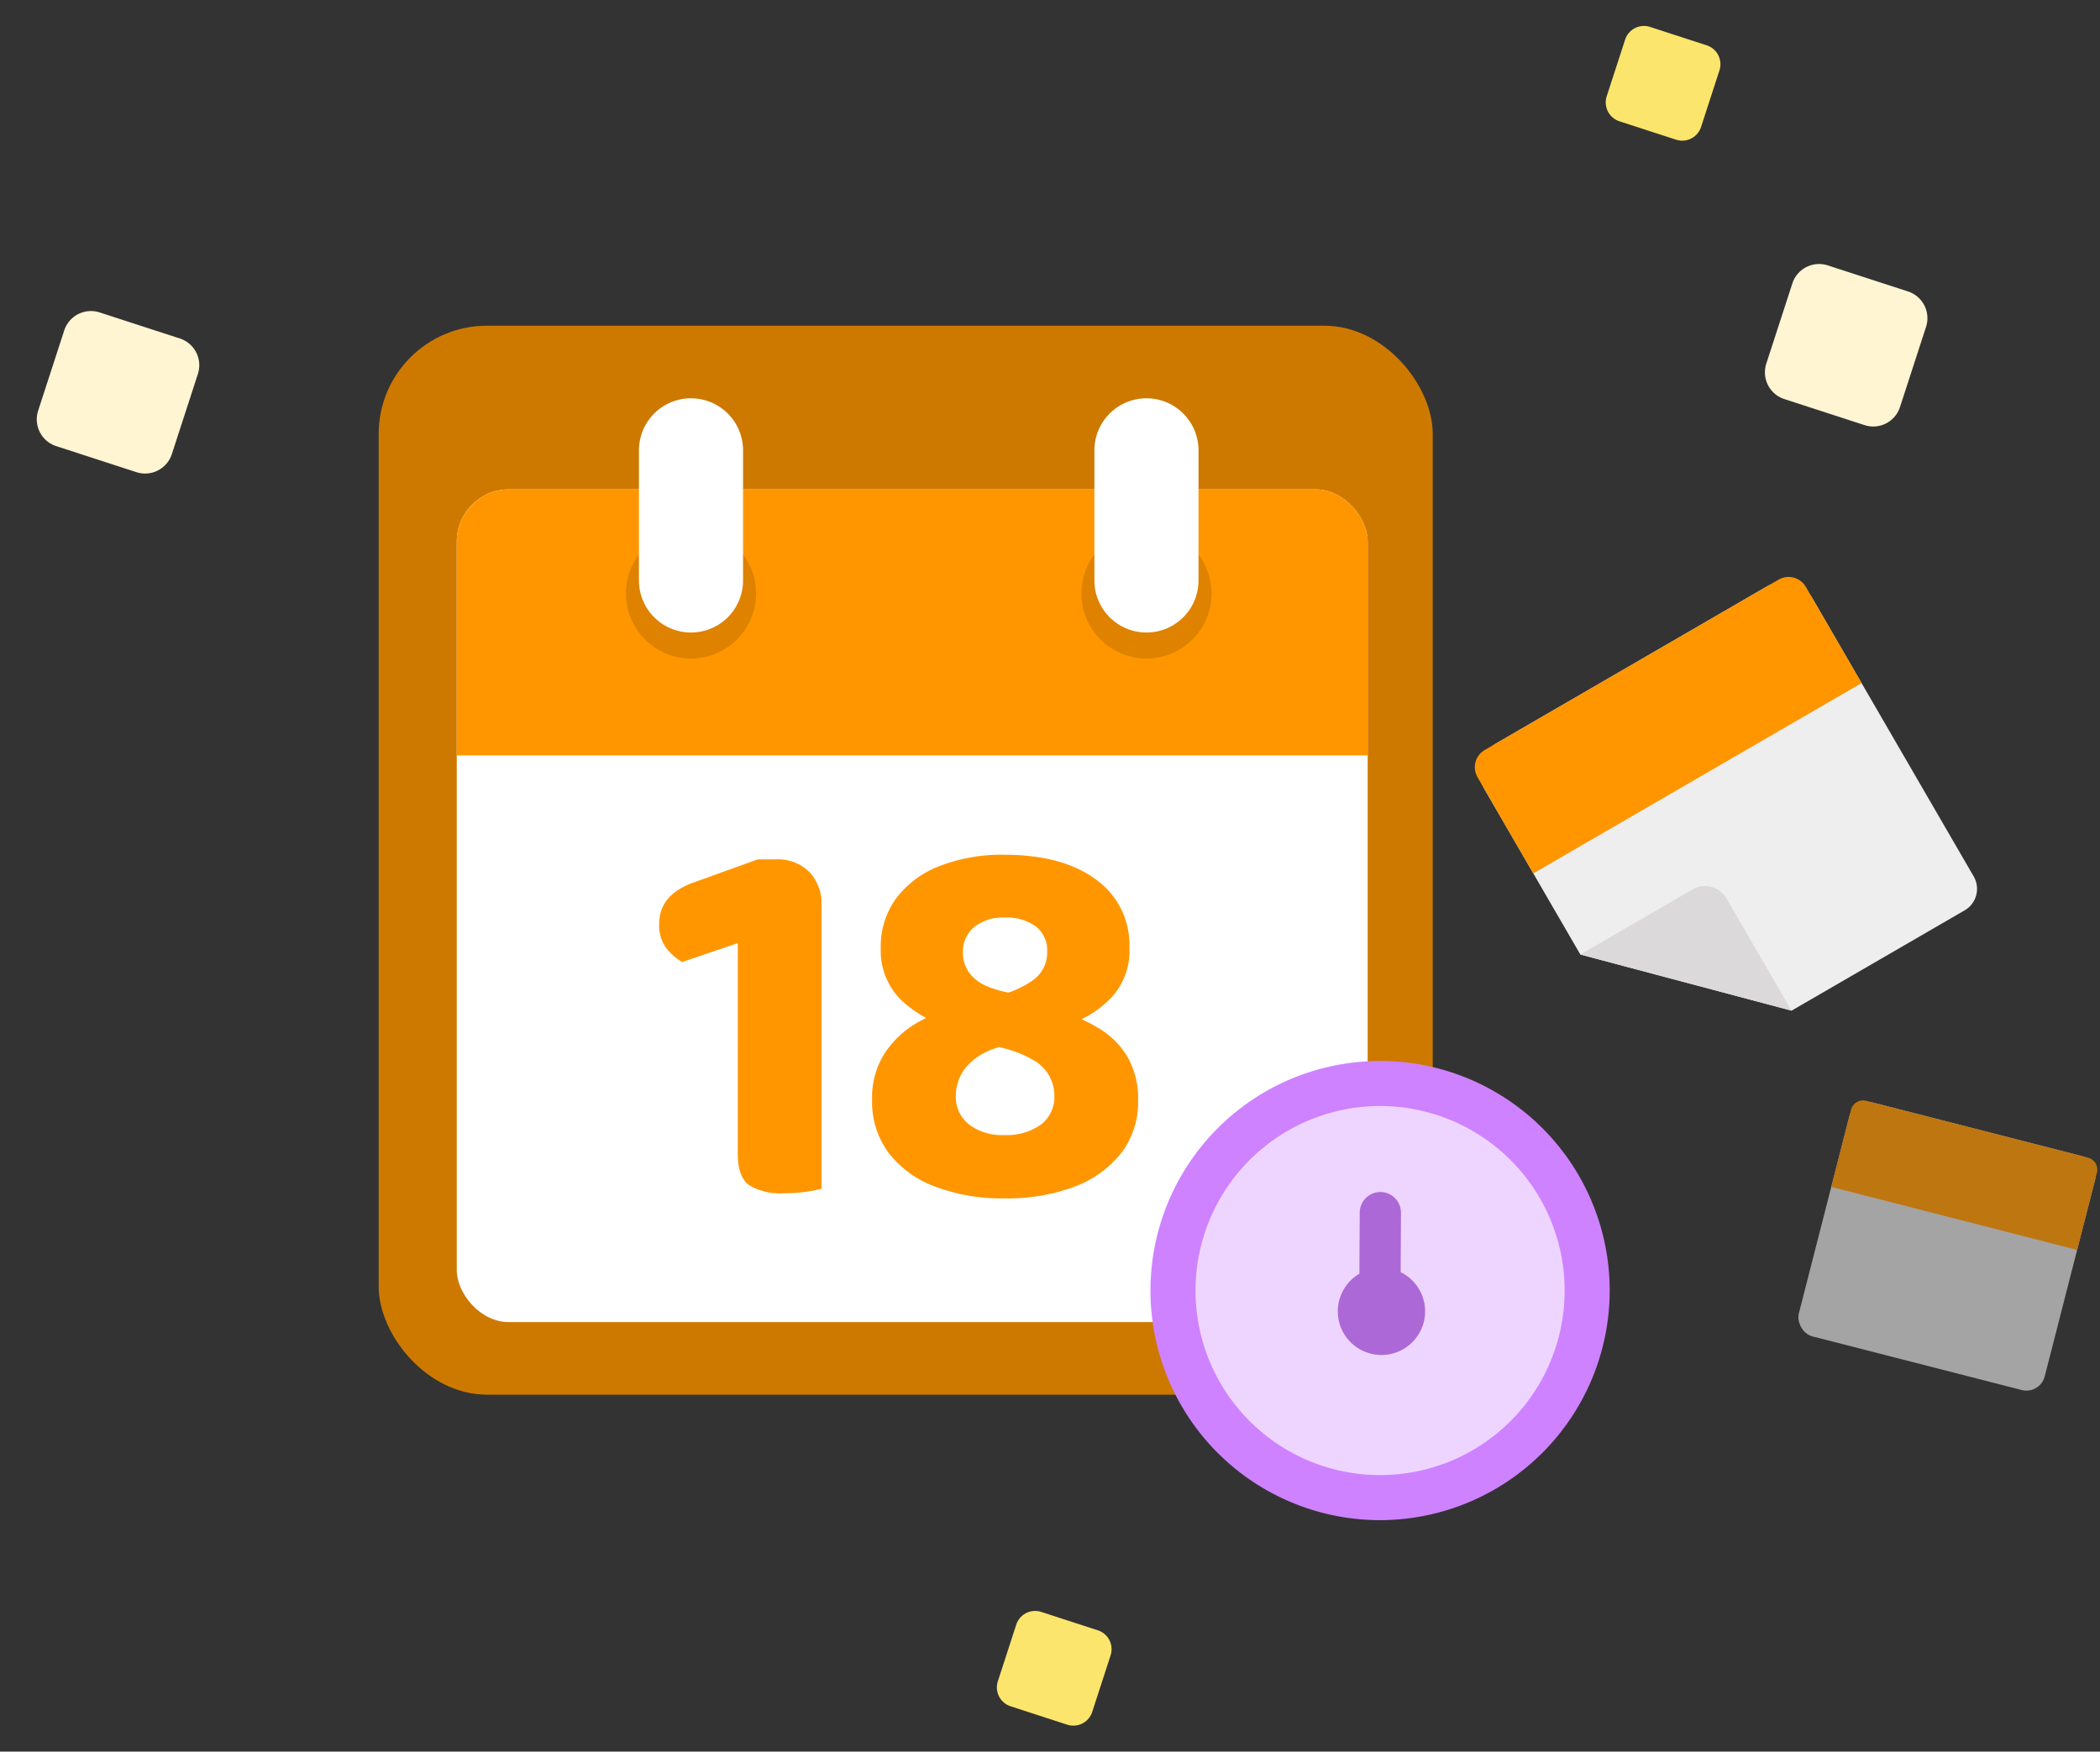
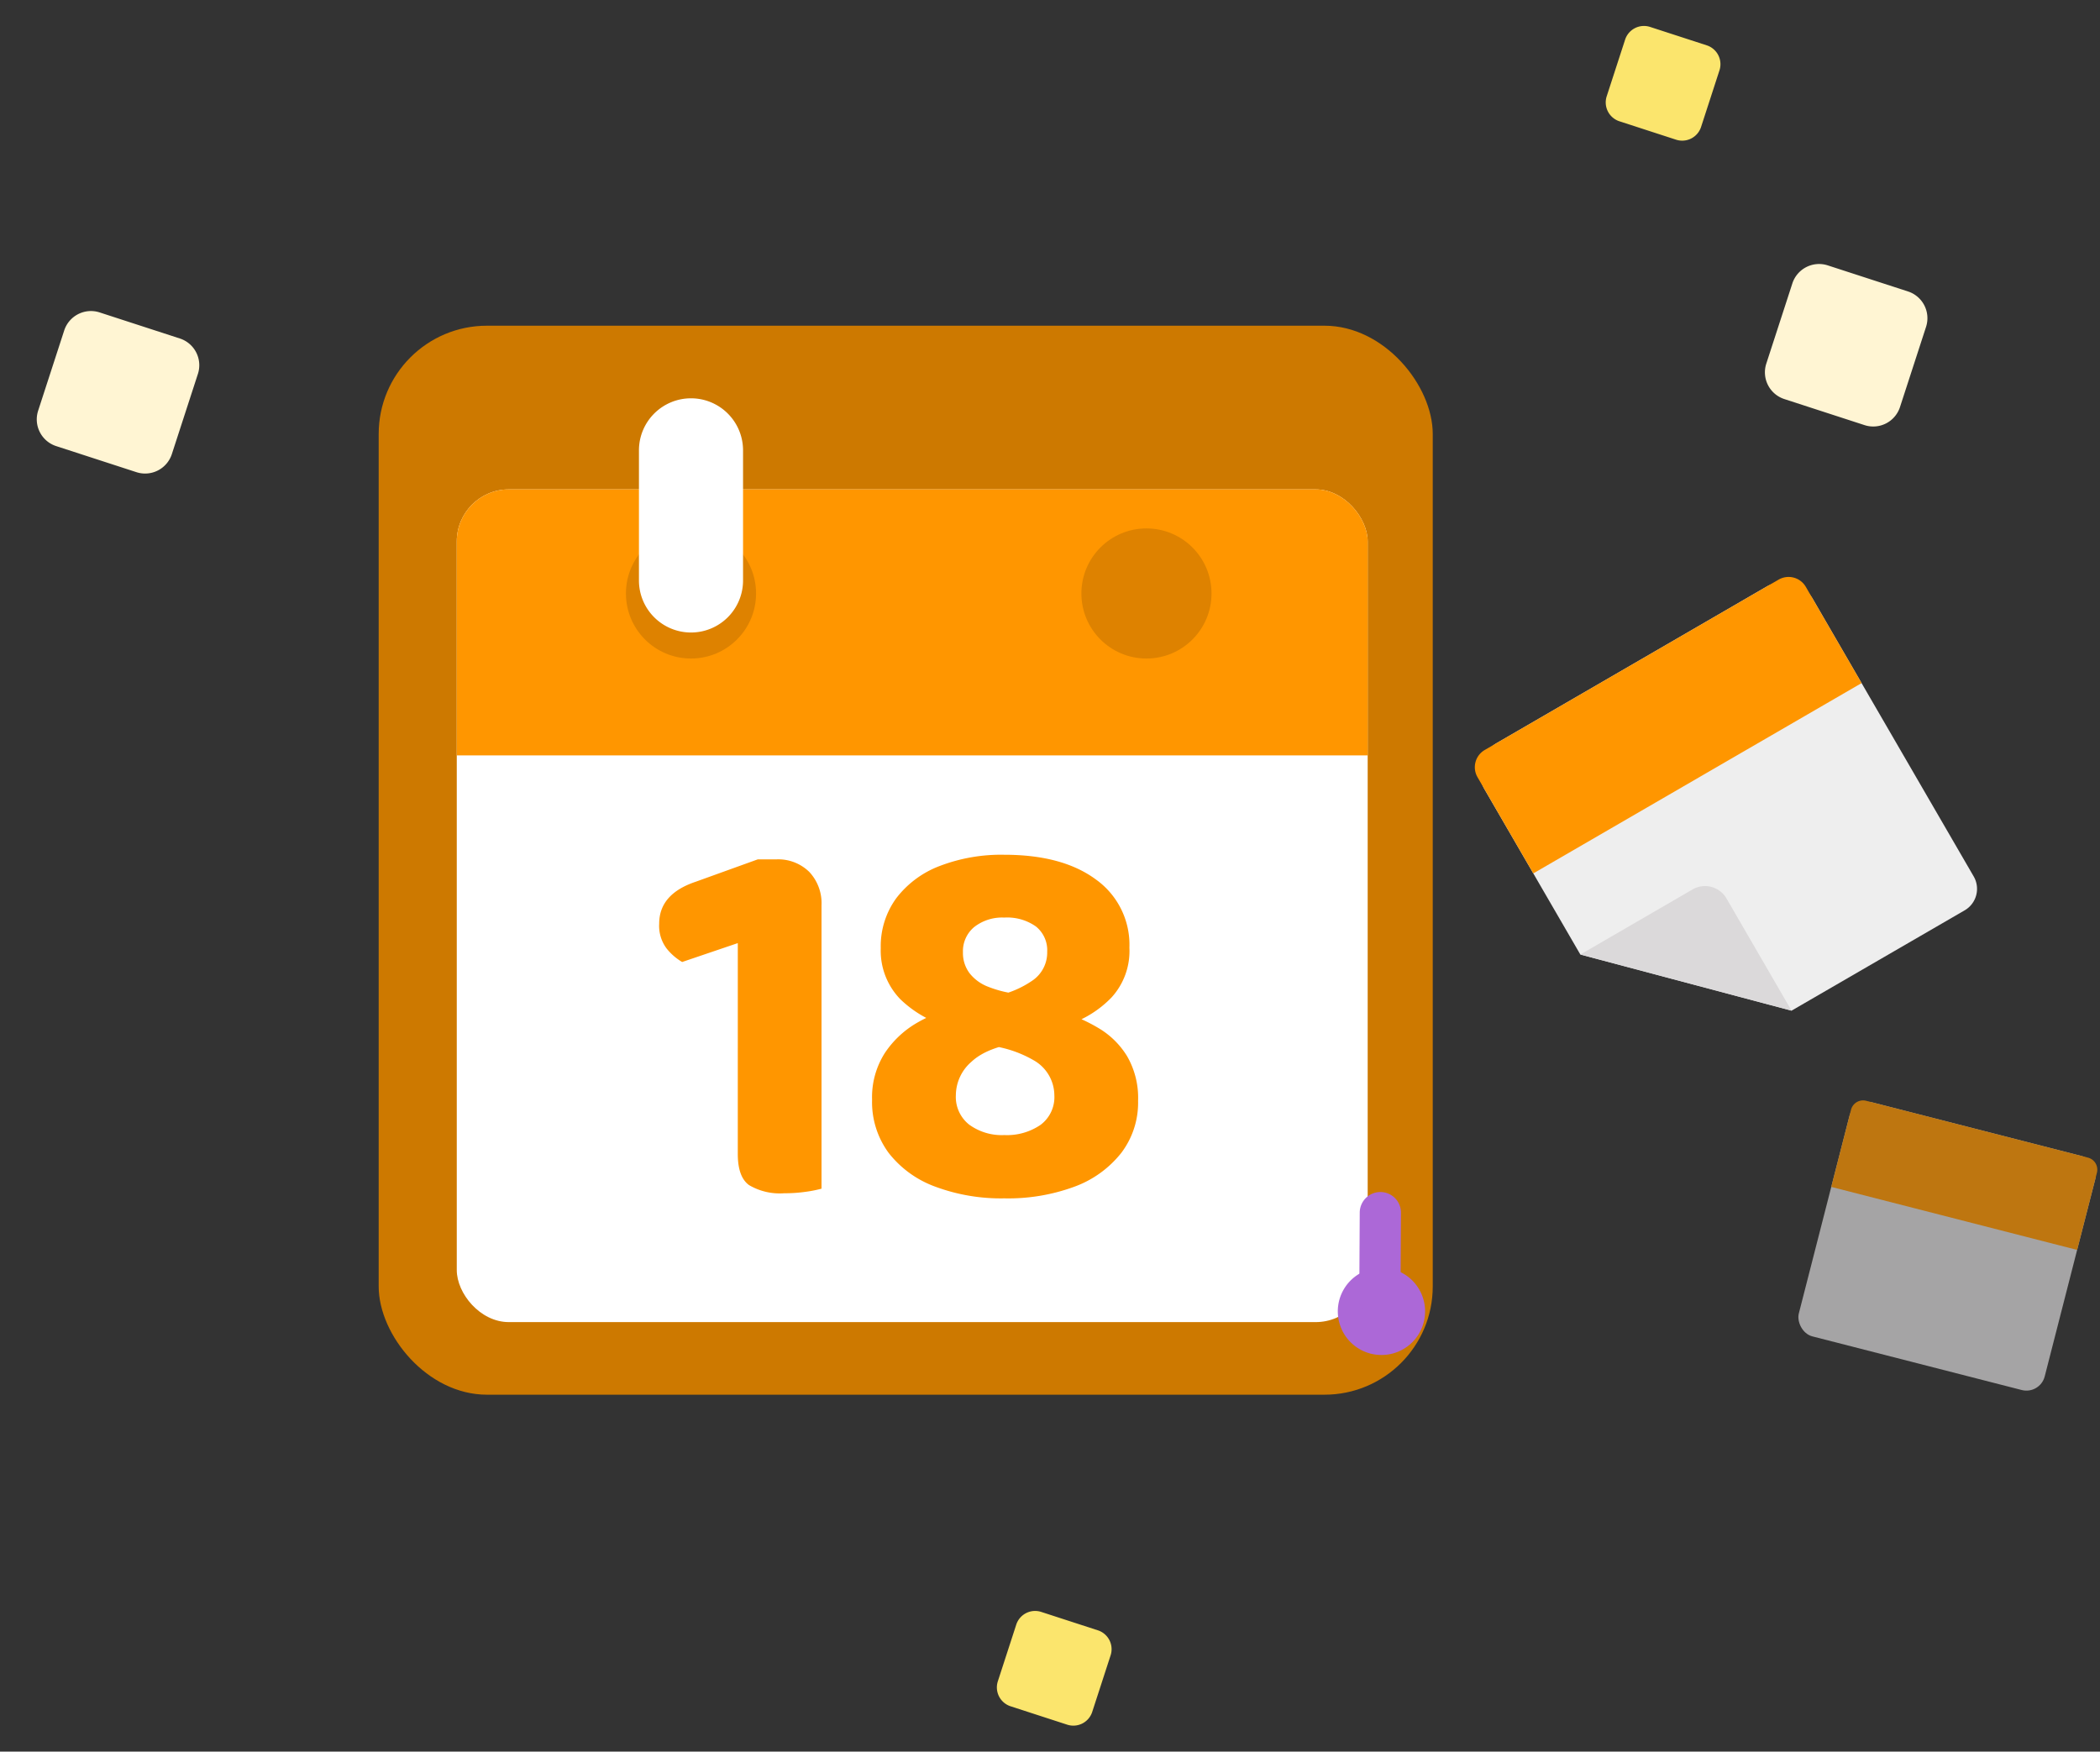
<svg xmlns="http://www.w3.org/2000/svg" width="310.372" height="258.915" viewBox="0 0 310.372 258.915">
  <rect x="0" y="0" width="310.372" height="258.915" fill="#333333" stroke="none" />
  <defs>
    <clipPath id="a">
      <rect width="140" height="51" fill="#ff9600" stroke="#707070" stroke-width="1" />
    </clipPath>
  </defs>
  <g transform="translate(-469.128 -5237.418)">
    <g transform="translate(56.023 -28)">
      <g transform="translate(469.074 5313.563)">
        <rect width="155.785" height="158.014" rx="16" transform="translate(0 0)" fill="#cd7900" />
        <g transform="translate(8.926 10.731)">
          <g transform="translate(2.614 13.463)">
            <rect width="134.629" height="123.09" rx="7.693" fill="#fff" />
          </g>
          <g transform="translate(0 1.783)" clip-path="url(#a)">
            <g transform="translate(2.614 11.68)">
              <rect width="134.629" height="123.09" rx="7.693" fill="#ff9600" />
            </g>
          </g>
          <circle cx="9.616" cy="9.616" r="9.616" transform="translate(27.616 19.233)" fill="#de8200" />
          <circle cx="9.616" cy="9.616" r="9.616" transform="translate(94.931 19.233)" fill="#de8200" />
          <path d="M66.037,59.151h0a7.693,7.693,0,0,1,7.693,7.693V86.077a7.693,7.693,0,0,1-7.693,7.693h0a7.693,7.693,0,0,1-7.693-7.693V66.844A7.693,7.693,0,0,1,66.037,59.151Z" transform="translate(-28.805 -59.151)" fill="#fff" fill-rule="evenodd" />
-           <path d="M133.352,59.151h0a7.693,7.693,0,0,1,7.693,7.693V86.077a7.693,7.693,0,0,1-7.693,7.693h0a7.693,7.693,0,0,1-7.693-7.693V66.844A7.693,7.693,0,0,1,133.352,59.151Z" transform="translate(-28.805 -59.151)" fill="#fff" fill-rule="evenodd" />
        </g>
      </g>
      <g transform="translate(586.468 5425.576)">
-         <path d="M1.33,31.938A30.607,30.607,0,1,1,31.938,62.545,30.607,30.607,0,0,1,1.33,31.938Z" transform="translate(-1.33 -1.33)" fill="#eed5ff" />
-         <path d="M31.938,65.875A33.937,33.937,0,1,1,65.875,31.938,33.976,33.976,0,0,1,31.938,65.875Zm0-61.214A27.277,27.277,0,1,0,51.226,12.65,27.308,27.308,0,0,0,31.938,4.66Z" transform="translate(-1.33 -1.33)" fill="#ce82ff" />
        <path d="M19.5,11.689a6.451,6.451,0,1,1-8.815,2.36A6.453,6.453,0,0,1,19.5,11.689Z" transform="translate(14.539 16.408)" fill="#ac68d7" fill-rule="evenodd" />
        <path d="M11.084,9.8a2.814,2.814,0,0,1,5.627.031l-.079,14.431a2.814,2.814,0,0,1-5.627-.031Z" transform="translate(16.749 9.271)" fill="#ac68d7" fill-rule="evenodd" />
        <path d="M13.9,6.771a3.046,3.046,0,0,1,3.046,3.063l-.079,14.431a3.056,3.056,0,0,1-3.035,3.03h-.012a3.046,3.046,0,0,1-3.046-3.063L10.852,9.8a3.056,3.056,0,0,1,3.035-3.03Zm-.08,20.059h.01A2.59,2.59,0,0,0,16.4,24.263l.079-14.431a2.581,2.581,0,0,0-2.581-2.6h-.01A2.589,2.589,0,0,0,11.317,9.8l-.079,14.431a2.581,2.581,0,0,0,2.581,2.6Z" transform="translate(16.749 9.271)" fill="#ac68d7" />
      </g>
      <g transform="translate(630 5349.623)">
        <path d="M231.263,142.65l-39.854,23.106a5.023,5.023,0,0,0-1.821,6.844l14.161,24.425,31.218,8.3L260.56,190.49a3.668,3.668,0,0,0,1.33-5L238.106,144.47A5.02,5.02,0,0,0,231.263,142.65Z" transform="translate(-187.077 -140.138)" fill="#eee" />
        <path d="M220.346,187.4a3.669,3.669,0,0,1,5,1.33l9.622,16.6-31.218-8.3Z" transform="translate(-187.077 -140.138)" fill="#dbd9da" />
        <path d="M2.944,0h50.2a2.944,2.944,0,0,1,2.944,2.944V19.382a0,0,0,0,1,0,0H0a0,0,0,0,1,0,0V2.944A2.944,2.944,0,0,1,2.944,0Z" transform="translate(0 28.13) rotate(-30.104)" fill="#ff9600" />
        <g transform="translate(48.274 78.055)" opacity="0.68">
          <rect width="37.514" height="35.706" rx="2.787" transform="translate(8.863) rotate(14.373)" fill="#dbd9da" />
          <path d="M1.834,0H35.679a1.834,1.834,0,0,1,1.834,1.834V13.611a0,0,0,0,1,0,0H0a0,0,0,0,1,0,0V1.834A1.834,1.834,0,0,1,1.834,0Z" transform="translate(8.863 0) rotate(14.373)" fill="#ff9600" />
        </g>
      </g>
      <path d="M24.724,10.032,15.908,1.217a4.155,4.155,0,0,0-5.876,0L1.217,10.032a4.156,4.156,0,0,0,0,5.876l8.815,8.815a4.155,4.155,0,0,0,5.876,0l8.817-8.815A4.157,4.157,0,0,0,24.724,10.032Z" transform="matrix(-0.454, -0.891, 0.891, -0.454, 424.881, 5340.851)" fill="#fff5d3" />
      <path d="M24.724,10.032,15.908,1.217a4.157,4.157,0,0,0-5.876,0L1.217,10.032a4.156,4.156,0,0,0,0,5.876l8.814,8.815a4.157,4.157,0,0,0,5.876,0l8.816-8.815A4.156,4.156,0,0,0,24.724,10.032Z" transform="matrix(-0.454, -0.891, 0.891, -0.454, 680.294, 5333.897)" fill="#fff5d3" />
      <path d="M17.451,7.081,11.229.859a2.933,2.933,0,0,0-4.148,0L.859,7.081a2.933,2.933,0,0,0,0,4.148l6.222,6.222a2.933,2.933,0,0,0,4.148,0l6.222-6.222A2.932,2.932,0,0,0,17.451,7.081Z" transform="matrix(-0.454, -0.891, 0.891, -0.454, 564.915, 5524.333)" fill="#fbe56d" />
      <path d="M17.451,7.081,11.229.859a2.933,2.933,0,0,0-4.148,0L.859,7.081a2.933,2.933,0,0,0,0,4.148l6.222,6.222a2.933,2.933,0,0,0,4.148,0l6.222-6.222A2.932,2.932,0,0,0,17.451,7.081Z" transform="matrix(-0.454, -0.891, 0.891, -0.454, 654.902, 5290.046)" fill="#fbe56d" />
    </g>
    <path d="M-7.453-5.349H-19.828V-30.175l-8.225,2.792a8.368,8.368,0,0,1-2.3-2,5.573,5.573,0,0,1-1.094-3.66q0-4.377,5.358-6.188l9.206-3.32h2.717a6.552,6.552,0,0,1,4.9,1.849,6.758,6.758,0,0,1,1.811,4.943Zm-12.376-9.357H-7.453V6.121a17.564,17.564,0,0,1-2.264.453,21.9,21.9,0,0,1-3.245.226,8.933,8.933,0,0,1-5.207-1.207q-1.66-1.207-1.66-4.6Zm32.75-6.037,5.207-1.585a14.479,14.479,0,0,0,5.735-2.415,5.009,5.009,0,0,0,2.037-4.15,4.5,4.5,0,0,0-1.66-3.735,7.346,7.346,0,0,0-4.679-1.321,6.693,6.693,0,0,0-4.452,1.4,4.632,4.632,0,0,0-1.66,3.735,4.944,4.944,0,0,0,.981,3.094,6.375,6.375,0,0,0,2.754,2A16.6,16.6,0,0,0,21.147-22.7l7.244,2.792a24.267,24.267,0,0,1,5.169,2.339,12.242,12.242,0,0,1,4.15,4.113,12.29,12.29,0,0,1,1.622,6.6,12.275,12.275,0,0,1-2.49,7.7,15.693,15.693,0,0,1-6.9,4.98A28.281,28.281,0,0,1,19.562,7.555,27.823,27.823,0,0,1,9.337,5.819,15.43,15.43,0,0,1,2.471.839,12.639,12.639,0,0,1,.018-7.009a12.127,12.127,0,0,1,1.924-6.98,14.334,14.334,0,0,1,4.867-4.49A20,20,0,0,1,12.922-20.743Zm16,2.641-7.093,2.641Q17-14.781,14.7-12.631a6.593,6.593,0,0,0-2.3,4.943,5.211,5.211,0,0,0,1.962,4.339A8.173,8.173,0,0,0,19.562-1.8,8.784,8.784,0,0,0,24.92-3.311a5.111,5.111,0,0,0,2.037-4.377A5.982,5.982,0,0,0,23.9-12.857a17.211,17.211,0,0,0-8.489-2.3l-3.4-2.49a16.6,16.6,0,0,1-7.81-4.226A10.288,10.288,0,0,1,1.3-29.421a12.042,12.042,0,0,1,2.3-7.4,14.55,14.55,0,0,1,6.414-4.754,25.375,25.375,0,0,1,9.546-1.66q8.6,0,13.545,3.66A11.846,11.846,0,0,1,38.05-29.5a10.185,10.185,0,0,1-2.641,7.357A15.708,15.708,0,0,1,28.919-18.1Z" transform="translate(598 5407)" fill="#ff9600" />
  </g>
</svg>